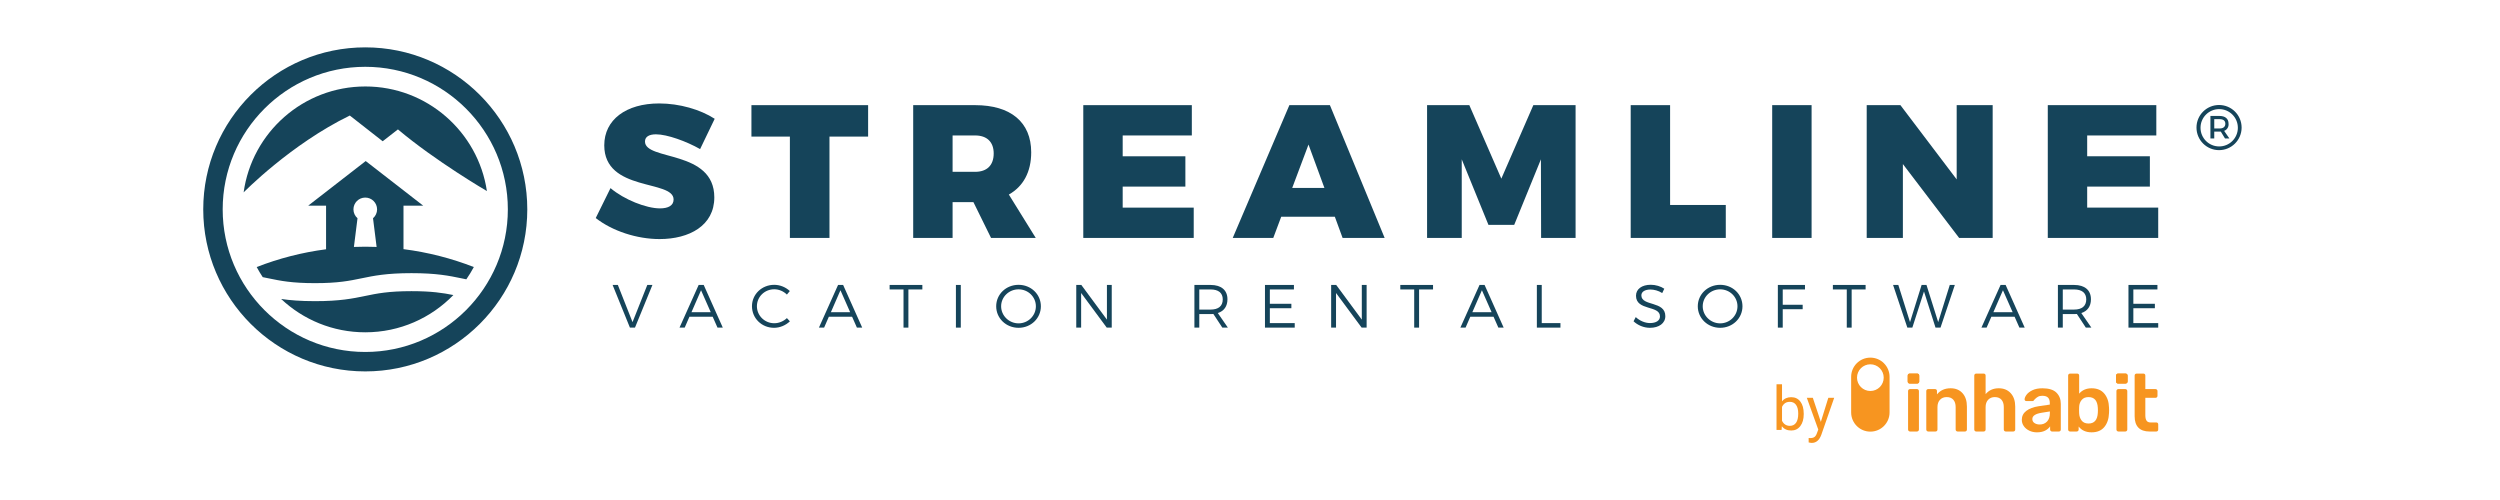
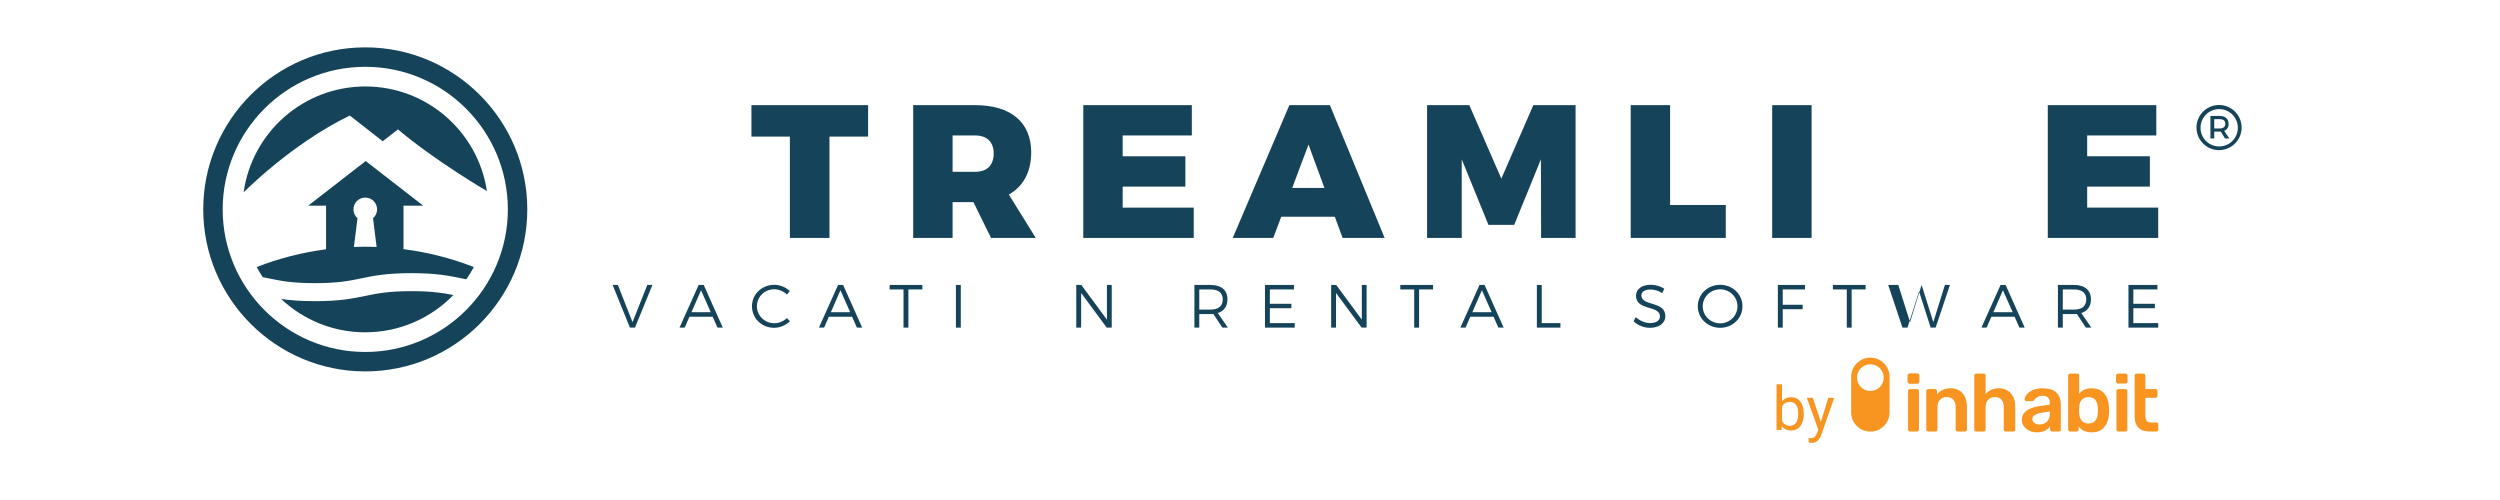
<svg xmlns="http://www.w3.org/2000/svg" id="Layer_16508751f4f8c0" width="10px" height="2px" viewBox="0 0 756 180" aria-hidden="true">
  <defs>
    <linearGradient class="cerosgradient" data-cerosgradient="true" id="CerosGradient_id01dfe0a1a" gradientUnits="userSpaceOnUse" x1="50%" y1="100%" x2="50%" y2="0%">
      <stop offset="0%" stop-color="#d1d1d1" />
      <stop offset="100%" stop-color="#d1d1d1" />
    </linearGradient>
    <linearGradient />
    <style>.cls-1-6508751f4f8c0{fill:#f79520;}.cls-2-6508751f4f8c0{fill:#15445a;}</style>
  </defs>
  <g>
    <g>
      <path class="cls-2-6508751f4f8c0" d="M65.766,50.854l5.492-4.272c13.5,11.393,32.026,22.202,32.026,22.202-3.184-21.311-21.561-37.656-43.758-37.656-22.363,0-40.84,16.592-43.819,38.135,0,0,16.976-17.343,38.226-27.671l11.834,9.261Z" />
      <path class="cls-2-6508751f4f8c0" d="M76.134,104.817c-8.353,0-12.414,.841-16.713,1.732-4.43,.917-9.01,1.866-18.027,1.866-5.312,0-9.079-.33-12.188-.788,7.915,7.441,18.568,12.003,30.289,12.003,12.445,0,23.682-5.144,31.72-13.415-3.766-.756-7.786-1.398-15.082-1.398Z" />
      <path class="cls-2-6508751f4f8c0" d="M73.256,89.692v-15.662h7.086l-20.689-16.054-20.689,16.054h6.419v15.707c-8.692,1.14-17.059,3.311-24.971,6.397,.665,1.251,1.391,2.464,2.17,3.639,.713,.141,1.409,.284,2.098,.427,4.299,.891,8.36,1.732,16.712,1.732s12.413-.841,16.712-1.731c4.43-.918,9.011-1.867,18.028-1.867s13.596,.949,18.025,1.866c.573,.119,1.143,.236,1.718,.352,.981-1.416,1.887-2.888,2.701-4.417-8.017-3.127-16.504-5.315-25.321-6.442Zm-18.017-14.312c0-2.351,1.906-4.256,4.257-4.256s4.257,1.906,4.257,4.256c0,1.277-.574,2.41-1.465,3.19l1.295,10.326c-1.356-.051-2.717-.084-4.086-.084s-2.731,.033-4.088,.084l1.295-10.327c-.89-.78-1.464-1.912-1.464-3.189Z" />
    </g>
    <path class="cls-2-6508751f4f8c0" d="M59.496,133.707C27.333,133.707,1.167,107.542,1.167,75.38S27.333,17.051,59.496,17.051s58.328,26.166,58.328,58.329-26.165,58.328-58.328,58.328Zm0-109.656c-28.303,0-51.328,23.026-51.328,51.328s23.026,51.328,51.328,51.328,51.328-23.026,51.328-51.328S87.798,24.051,59.496,24.051Z" />
  </g>
  <g>
-     <path class="cls-2-6508751f4f8c0" d="M164.149,48.356c-2.387,0-3.955,.818-3.955,2.591,0,7.023,24.958,2.864,24.958,20.116,0,10.161-9.001,15.002-19.707,15.002-8.115,0-16.98-2.864-22.98-7.569l5.319-10.774c4.91,4.16,12.888,7.297,17.798,7.297,3.001,0,4.91-1.023,4.91-3.205,0-7.228-24.958-2.66-24.958-19.503,0-9.206,7.842-15.07,19.776-15.07,7.297,0,14.797,2.182,19.98,5.523l-5.251,10.911c-4.91-2.796-11.865-5.319-15.888-5.319Z" />
    <path class="cls-2-6508751f4f8c0" d="M240.522,37.854v11.319h-13.911v36.483h-14.252V49.174h-13.843v-11.319h42.006Z" />
    <path class="cls-2-6508751f4f8c0" d="M284.776,85.656l-6.342-12.888h-7.501v12.888h-14.184V37.854h22.299c12.82,0,20.185,6.137,20.185,16.98,0,7.092-2.864,12.274-8.047,15.207l9.683,15.616h-16.093Zm-13.843-23.799h8.115c4.228,0,6.683-2.319,6.683-6.615,0-4.16-2.455-6.478-6.683-6.478h-8.115v13.093Z" />
    <path class="cls-2-6508751f4f8c0" d="M357.057,37.854v10.911h-24.89v7.501h22.571v10.911h-22.571v7.569h25.572v10.911h-39.756V37.854h39.074Z" />
    <path class="cls-2-6508751f4f8c0" d="M408.54,78.019h-19.298l-2.864,7.638h-14.593l20.389-47.802h14.593l19.707,47.802h-15.138l-2.796-7.638Zm-3.75-10.365l-5.728-15.616-5.865,15.616h11.593Z" />
    <path class="cls-2-6508751f4f8c0" d="M456.954,37.854l11.524,26.458,11.524-26.458h15.207v47.802h-12.411l-.068-28.299-9.615,23.594h-9.274l-9.615-23.594v28.299h-12.479V37.854h15.207Z" />
    <path class="cls-2-6508751f4f8c0" d="M529.235,37.854v35.937h20.048v11.865h-34.232V37.854h14.184Z" />
    <path class="cls-2-6508751f4f8c0" d="M580.172,37.854v47.802h-14.184V37.854h14.184Z" />
-     <path class="cls-2-6508751f4f8c0" d="M612.152,37.854l20.253,26.731v-26.731h12.956v47.802h-12.07l-20.253-26.595v26.595h-13.025V37.854h12.138Z" />
    <path class="cls-2-6508751f4f8c0" d="M704.276,37.854v10.911h-24.89v7.501h22.571v10.911h-22.571v7.569h25.572v10.911h-39.756V37.854h39.074Z" />
  </g>
  <g>
    <path class="cls-2-6508751f4f8c0" d="M150.426,102.581l5.288,13.389,5.313-13.389h1.845l-6.28,15.363h-1.821l-6.234-15.363h1.888Z" />
    <path class="cls-2-6508751f4f8c0" d="M184.564,114.015h-8.361l-1.711,3.929h-1.867l6.892-15.363h1.821l6.87,15.363h-1.91l-1.735-3.929Zm-.701-1.622l-3.489-7.902-3.446,7.902h6.935Z" />
    <path class="cls-2-6508751f4f8c0" d="M206.742,104.139c-3.47,0-6.255,2.699-6.255,6.102,0,3.379,2.785,6.124,6.255,6.124,1.689,0,3.336-.704,4.542-1.845l1.077,1.163c-1.515,1.426-3.578,2.329-5.708,2.329-4.434,0-7.945-3.425-7.945-7.77,0-4.303,3.553-7.706,8.009-7.706,2.109,0,4.15,.857,5.619,2.24l-1.053,1.273c-1.184-1.184-2.852-1.91-4.542-1.91Z" />
    <path class="cls-2-6508751f4f8c0" d="M234.753,114.015h-8.361l-1.711,3.929h-1.867l6.892-15.363h1.821l6.87,15.363h-1.91l-1.735-3.929Zm-.701-1.622l-3.489-7.902-3.446,7.902h6.935Z" />
    <path class="cls-2-6508751f4f8c0" d="M260.047,102.581v1.622h-5.025v13.741h-1.757v-13.741h-5.004v-1.622h11.785Z" />
    <path class="cls-2-6508751f4f8c0" d="M273.886,102.581v15.363h-1.757v-15.363h1.757Z" />
-     <path class="cls-2-6508751f4f8c0" d="M302.717,110.263c0,4.324-3.556,7.749-8.033,7.749-4.502,0-8.055-3.425-8.055-7.749s3.553-7.727,8.055-7.727c4.477,0,8.033,3.403,8.033,7.727Zm-14.31,0c0,3.4,2.852,6.145,6.277,6.145s6.234-2.745,6.234-6.145-2.809-6.102-6.234-6.102-6.277,2.699-6.277,6.102Z" />
    <path class="cls-2-6508751f4f8c0" d="M317.275,102.581l9.218,12.486v-12.486h1.732v15.363h-1.799l-9.218-12.468v12.468h-1.757v-15.363h1.824Z" />
    <path class="cls-2-6508751f4f8c0" d="M368.04,117.944l-3.226-4.915c-.306,.021-.637,.043-.988,.043h-4.082v4.872h-1.757v-15.363h5.839c3.841,0,6.059,1.885,6.059,5.157,0,2.525-1.252,4.257-3.47,4.961l3.623,5.245h-1.998Zm-4.214-6.497c2.788,0,4.367-1.252,4.367-3.666,0-2.347-1.579-3.578-4.367-3.578h-4.082v7.244h4.082Z" />
    <path class="cls-2-6508751f4f8c0" d="M393.814,102.581v1.622h-8.67v5.16h7.749v1.601h-7.749v5.356h8.955v1.625h-10.711v-15.363h10.427Z" />
    <path class="cls-2-6508751f4f8c0" d="M409.033,102.581l9.218,12.486v-12.486h1.735v15.363h-1.799l-9.218-12.468v12.468h-1.757v-15.363h1.821Z" />
    <path class="cls-2-6508751f4f8c0" d="M443.893,102.581v1.622h-5.025v13.741h-1.757v-13.741h-5.004v-1.622h11.785Z" />
    <path class="cls-2-6508751f4f8c0" d="M465.677,114.015h-8.361l-1.711,3.929h-1.867l6.892-15.363h1.821l6.87,15.363h-1.91l-1.735-3.929Zm-.701-1.622l-3.489-7.902-3.446,7.902h6.935Z" />
    <path class="cls-2-6508751f4f8c0" d="M483.026,102.581v13.738h6.736v1.625h-8.492v-15.363h1.757Z" />
    <path class="cls-2-6508751f4f8c0" d="M522.162,104.228c-1.977,0-3.271,.79-3.271,2.106,0,3.994,8.649,1.91,8.627,7.486,0,2.546-2.262,4.193-5.555,4.193-2.237,0-4.431-.967-5.882-2.35l.79-1.515c1.429,1.362,3.382,2.151,5.114,2.151,2.219,0,3.602-.9,3.602-2.393,.021-4.104-8.627-1.931-8.627-7.44,0-2.415,2.13-3.951,5.313-3.951,1.778,0,3.599,.572,4.872,1.426l-.747,1.561c-1.383-.9-3.008-1.273-4.236-1.273Z" />
    <path class="cls-2-6508751f4f8c0" d="M555.29,110.263c0,4.324-3.556,7.749-8.033,7.749s-8.055-3.425-8.055-7.749,3.556-7.727,8.055-7.727,8.033,3.403,8.033,7.727Zm-14.31,0c0,3.4,2.852,6.145,6.277,6.145s6.234-2.745,6.234-6.145-2.809-6.102-6.234-6.102-6.277,2.699-6.277,6.102Z" />
    <path class="cls-2-6508751f4f8c0" d="M577.795,102.581v1.622h-8.012v5.512h7.176v1.601h-7.176v6.629h-1.757v-15.363h9.769Z" />
    <path class="cls-2-6508751f4f8c0" d="M599.619,102.581v1.622h-5.025v13.741h-1.757v-13.741h-5.004v-1.622h11.785Z" />
-     <path class="cls-2-6508751f4f8c0" d="M611.395,102.581l4.214,13.389,4.168-13.389h1.757l4.214,13.389,4.171-13.389h1.821l-5.157,15.363h-1.799l-4.15-13.016-4.193,13.016h-1.799l-5.135-15.363h1.888Z" />
+     <path class="cls-2-6508751f4f8c0" d="M611.395,102.581l4.214,13.389,4.168-13.389l4.214,13.389,4.171-13.389h1.821l-5.157,15.363h-1.799l-4.15-13.016-4.193,13.016h-1.799l-5.135-15.363h1.888Z" />
    <path class="cls-2-6508751f4f8c0" d="M653.254,114.015h-8.361l-1.714,3.929h-1.864l6.892-15.363h1.821l6.87,15.363h-1.91l-1.735-3.929Zm-.701-1.622l-3.492-7.902-3.446,7.902h6.938Z" />
    <path class="cls-2-6508751f4f8c0" d="M678.9,117.944l-3.226-4.915c-.309,.021-.637,.043-.988,.043h-4.082v4.872h-1.757v-15.363h5.839c3.841,0,6.056,1.885,6.056,5.157,0,2.525-1.249,4.257-3.467,4.961l3.623,5.245h-1.998Zm-4.214-6.497c2.788,0,4.367-1.252,4.367-3.666,0-2.347-1.579-3.578-4.367-3.578h-4.082v7.244h4.082Z" />
    <path class="cls-2-6508751f4f8c0" d="M704.674,102.581v1.622h-8.67v5.16h7.749v1.601h-7.749v5.356h8.955v1.625h-10.711v-15.363h10.427Z" />
  </g>
  <path class="cls-2-6508751f4f8c0" d="M734.982,45.998c-.04,4.458-3.666,8.051-8.124,8.051-4.487,0-8.124-3.637-8.124-8.125s3.637-8.124,8.124-8.124c4.477,0,8.111,3.622,8.124,8.1v.098Zm-1.354,0c0-3.712-3.009-6.721-6.721-6.721-3.712,0-6.721,3.009-6.721,6.721,0,3.693,2.979,6.694,6.672,6.721,3.712,.027,6.743-2.96,6.77-6.672,0-.016,0-.033,0-.049Zm-4.924,1.133l1.871,2.708h-1.576l-1.502-2.462h-2.364v2.462h-1.379v-8.1h3.25c2.093,0,3.274,1.009,3.274,2.757,.147,1.151-.53,2.249-1.625,2.634h.049Zm-1.576-.886c1.256,0,1.994-.615,1.994-1.699s-.739-1.65-1.994-1.65h-1.994v3.348h1.994Z" />
  <g>
    <g>
      <path class="cls-1-6508751f4f8c0" d="M614.972,137.867c-.137-.137-.206-.303-.206-.499v-2.144c0-.215,.069-.392,.206-.529,.137-.137,.304-.206,.499-.206h2.702c.215,0,.391,.069,.529,.206,.137,.137,.206,.313,.206,.529v2.144c0,.196-.074,.362-.22,.499-.147,.137-.319,.206-.514,.206h-2.702c-.196,0-.362-.069-.499-.206Z" />
      <path class="cls-1-6508751f4f8c0" d="M689.979,137.867c-.137-.137-.206-.303-.206-.499v-2.144c0-.215,.069-.392,.206-.529,.137-.137,.304-.206,.499-.206h2.702c.215,0,.391,.069,.529,.206,.137,.137,.206,.313,.206,.529v2.144c0,.196-.074,.362-.22,.499-.147,.137-.319,.206-.514,.206h-2.702c-.196,0-.362-.069-.499-.206Z" />
      <path class="cls-1-6508751f4f8c0" d="M621.667,155.138c-.137-.137-.206-.304-.206-.499v-13.862c0-.215,.069-.386,.206-.514,.137-.127,.304-.191,.5-.191h2.437c.215,0,.386,.064,.514,.191,.127,.127,.191,.299,.191,.514v1.204c1.194-1.469,2.829-2.203,4.905-2.203,1.801,0,3.23,.588,4.288,1.762s1.586,2.79,1.586,4.846v8.253c0,.196-.064,.362-.191,.499-.127,.137-.299,.206-.514,.206h-2.643c-.196,0-.362-.069-.5-.206-.137-.137-.206-.304-.206-.499v-8.077c0-1.135-.279-2.021-.837-2.658-.558-.636-1.356-.954-2.394-.954-.999,0-1.802,.323-2.408,.969-.607,.646-.91,1.527-.91,2.643v8.077c0,.196-.064,.362-.191,.499-.128,.137-.299,.206-.514,.206h-2.613c-.196,0-.363-.069-.5-.206Z" />
      <path class="cls-1-6508751f4f8c0" d="M638.943,155.138c-.137-.137-.206-.304-.206-.499v-19.442c0-.215,.068-.386,.206-.514,.137-.127,.303-.191,.499-.191h2.672c.215,0,.386,.064,.514,.191,.127,.128,.191,.299,.191,.514v6.696c1.175-1.41,2.75-2.115,4.728-2.115,1.801,0,3.24,.592,4.317,1.777,1.077,1.185,1.615,2.795,1.615,4.831v8.253c0,.196-.064,.362-.191,.499-.127,.137-.299,.206-.514,.206h-2.672c-.216,0-.392-.069-.529-.206-.137-.137-.206-.304-.206-.499v-8.077c0-1.135-.279-2.021-.837-2.658-.558-.636-1.356-.954-2.394-.954-.999,0-1.802,.323-2.408,.969-.607,.646-.911,1.527-.911,2.643v8.077c0,.196-.064,.362-.191,.499-.128,.137-.299,.206-.514,.206h-2.672c-.196,0-.362-.069-.499-.206Z" />
      <path class="cls-1-6508751f4f8c0" d="M658.538,155.036c-.832-.401-1.488-.944-1.967-1.63-.48-.685-.72-1.439-.72-2.261,0-1.331,.539-2.408,1.615-3.23,1.077-.823,2.555-1.38,4.435-1.674l4.024-.587v-.617c0-.841-.215-1.478-.646-1.909-.431-.43-1.116-.646-2.056-.646-.646,0-1.165,.118-1.557,.353s-.71,.475-.954,.719-.406,.407-.484,.485c-.078,.235-.225,.352-.441,.352h-2.291c-.176,0-.328-.059-.455-.176-.127-.118-.191-.274-.191-.47,.019-.489,.259-1.042,.719-1.659s1.17-1.155,2.129-1.615c.959-.46,2.144-.69,3.554-.69,2.31,0,3.994,.519,5.051,1.557,1.057,1.038,1.586,2.398,1.586,4.082v9.222c0,.196-.064,.362-.191,.499-.127,.137-.299,.206-.514,.206h-2.438c-.196,0-.362-.069-.499-.206-.137-.137-.206-.304-.206-.499v-1.146c-.431,.627-1.038,1.141-1.821,1.542-.784,.401-1.762,.602-2.937,.602-.999,0-1.914-.201-2.746-.602Zm6.388-3.275c.685-.705,1.028-1.722,1.028-3.054v-.587l-2.937,.47c-2.252,.352-3.377,1.106-3.377,2.261,0,.627,.259,1.111,.778,1.454,.519,.343,1.14,.514,1.865,.514,1.076,0,1.957-.352,2.643-1.057Z" />
      <path class="cls-1-6508751f4f8c0" d="M676.317,153.553v1.087c0,.196-.069,.362-.206,.499-.137,.137-.313,.206-.529,.206h-2.349c-.196,0-.362-.069-.499-.206-.137-.137-.206-.304-.206-.499v-19.442c0-.215,.068-.386,.206-.514,.137-.127,.303-.191,.499-.191h2.555c.215,0,.386,.064,.514,.191,.127,.128,.191,.299,.191,.514v6.52c1.096-1.292,2.594-1.938,4.493-1.938,1.977,0,3.5,.642,4.567,1.924,1.067,1.283,1.63,2.962,1.689,5.037,.019,.235,.029,.558,.029,.969,0,.392-.01,.715-.029,.969-.079,2.114-.647,3.803-1.704,5.066-1.057,1.263-2.575,1.894-4.552,1.894-2.036,0-3.593-.695-4.669-2.085Zm6.901-4.963c.019-.196,.029-.489,.029-.881s-.01-.685-.029-.881c-.137-2.584-1.253-3.877-3.348-3.877-1.077,0-1.899,.343-2.467,1.028-.568,.686-.872,1.518-.911,2.496-.02,.235-.029,.617-.029,1.146,0,.509,.01,.881,.029,1.116,.039,1.038,.333,1.919,.881,2.643,.548,.725,1.38,1.087,2.496,1.087,2.095,0,3.211-1.292,3.348-3.877Z" />
      <path class="cls-1-6508751f4f8c0" d="M697.822,153.949c-.901-.93-1.351-2.295-1.351-4.097v-14.655c0-.215,.069-.386,.206-.514,.137-.127,.304-.191,.5-.191h2.438c.215,0,.386,.064,.514,.191,.127,.128,.19,.299,.19,.514v4.875h3.671c.196,0,.362,.069,.5,.206s.206,.304,.206,.499v1.733c0,.196-.069,.362-.206,.499-.137,.137-.304,.206-.5,.206h-3.671v6.314c0,.842,.147,1.479,.441,1.909,.294,.431,.774,.646,1.44,.646h2.055c.215,0,.386,.064,.514,.191,.127,.128,.191,.299,.191,.514v1.85c0,.196-.064,.362-.191,.499-.127,.137-.299,.206-.514,.206h-2.408c-1.781,0-3.123-.465-4.023-1.395Z" />
      <path class="cls-1-6508751f4f8c0" d="M615.112,155.138c-.137-.137-.206-.304-.206-.499v-13.862c0-.215,.069-.386,.206-.514,.137-.127,.304-.191,.5-.191h2.496c.196,0,.362,.069,.5,.206,.137,.137,.206,.304,.206,.499v13.862c0,.196-.069,.362-.206,.499-.137,.137-.304,.206-.5,.206h-2.496c-.196,0-.363-.069-.5-.206Z" />
      <path class="cls-1-6508751f4f8c0" d="M614.995,137.869c-.137-.137-.206-.303-.206-.499v-2.144c0-.215,.069-.392,.206-.529,.137-.137,.304-.206,.5-.206h2.702c.215,0,.391,.069,.529,.206,.137,.137,.206,.313,.206,.529v2.144c0,.196-.074,.362-.22,.499-.147,.137-.319,.206-.514,.206h-2.702c-.196,0-.362-.069-.5-.206Z" />
      <path class="cls-1-6508751f4f8c0" d="M690.122,155.138c-.137-.137-.206-.304-.206-.499v-13.862c0-.215,.069-.386,.206-.514,.137-.127,.304-.191,.5-.191h2.496c.196,0,.362,.069,.5,.206,.137,.137,.206,.304,.206,.499v13.862c0,.196-.069,.362-.206,.499-.137,.137-.304,.206-.5,.206h-2.496c-.196,0-.363-.069-.5-.206Z" />
-       <path class="cls-1-6508751f4f8c0" d="M690.004,137.869c-.137-.137-.206-.303-.206-.499v-2.144c0-.215,.069-.392,.206-.529,.137-.137,.304-.206,.5-.206h2.702c.215,0,.391,.069,.529,.206,.137,.137,.206,.313,.206,.529v2.144c0,.196-.074,.362-.22,.499-.147,.137-.319,.206-.514,.206h-2.702c-.196,0-.362-.069-.5-.206Z" />
      <path class="cls-1-6508751f4f8c0" d="M601.329,128.745c-3.819,0-6.915,3.096-6.915,6.915v12.812c0,3.819,3.096,6.915,6.915,6.915s6.915-3.096,6.915-6.915v-12.812c0-3.819-3.096-6.915-6.915-6.915Zm0,12.012c-2.654,0-4.805-2.152-4.805-4.805s2.151-4.805,4.805-4.805,4.805,2.151,4.805,4.805-2.152,4.805-4.805,4.805Z" />
    </g>
    <g>
      <path class="cls-1-6508751f4f8c0" d="M577.343,149.113c0,1.768-.407,3.189-1.219,4.262-.814,1.074-1.903,1.61-3.272,1.61-1.463,0-2.593-.517-3.391-1.551l-.097,1.337h-1.817v-16.428h1.979v6.129c.798-.992,1.9-1.487,3.305-1.487s2.508,.532,3.309,1.594c.803,1.062,1.203,2.517,1.203,4.364v.171Zm-1.979-.225c0-1.348-.259-2.388-.781-3.123-.52-.734-1.268-1.102-2.246-1.102-1.305,0-2.243,.606-2.812,1.819v5.005c.605,1.212,1.55,1.818,2.833,1.818,.949,0,1.687-.368,2.215-1.102,.526-.734,.79-1.84,.79-3.315Z" />
      <path class="cls-1-6508751f4f8c0" d="M583.503,151.872l2.695-8.674h2.118l-4.652,13.359c-.721,1.926-1.865,2.888-3.434,2.888l-.375-.032-.738-.139v-1.604l.536,.042c.669,0,1.193-.135,1.567-.406,.373-.271,.682-.767,.924-1.487l.439-1.177-4.129-11.444h2.161l2.887,8.674Z" />
    </g>
  </g>
</svg>